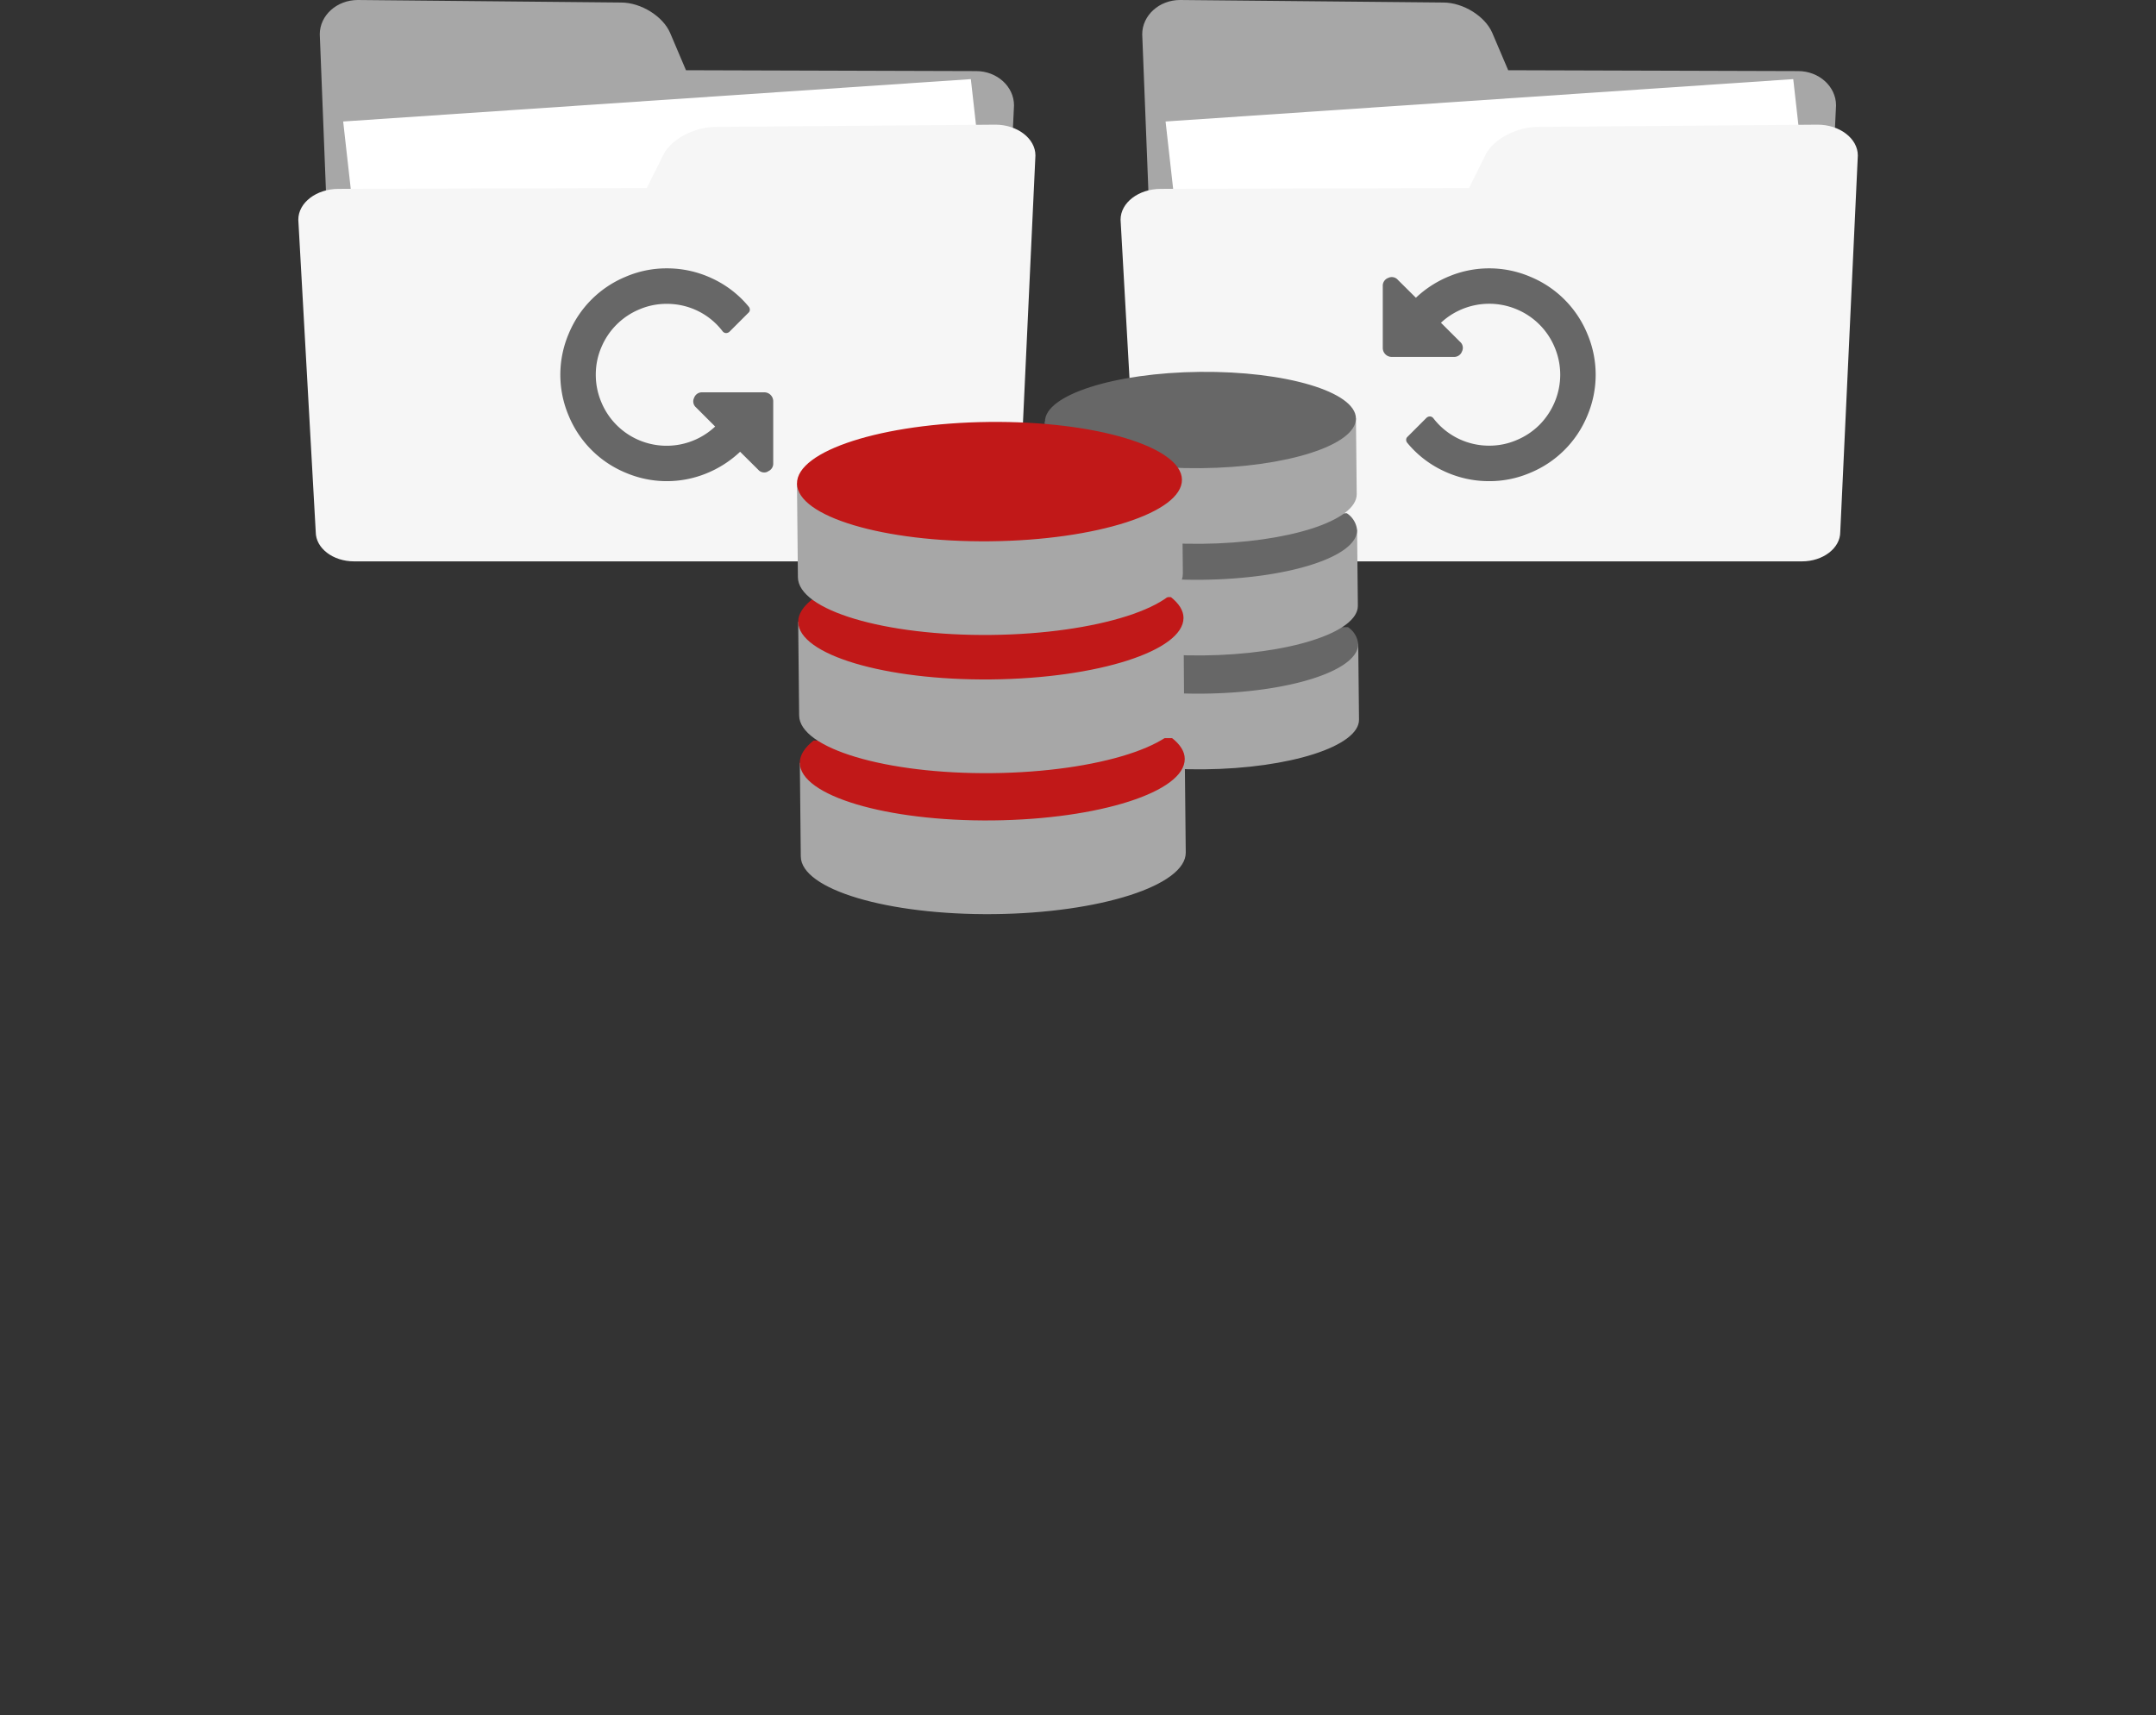
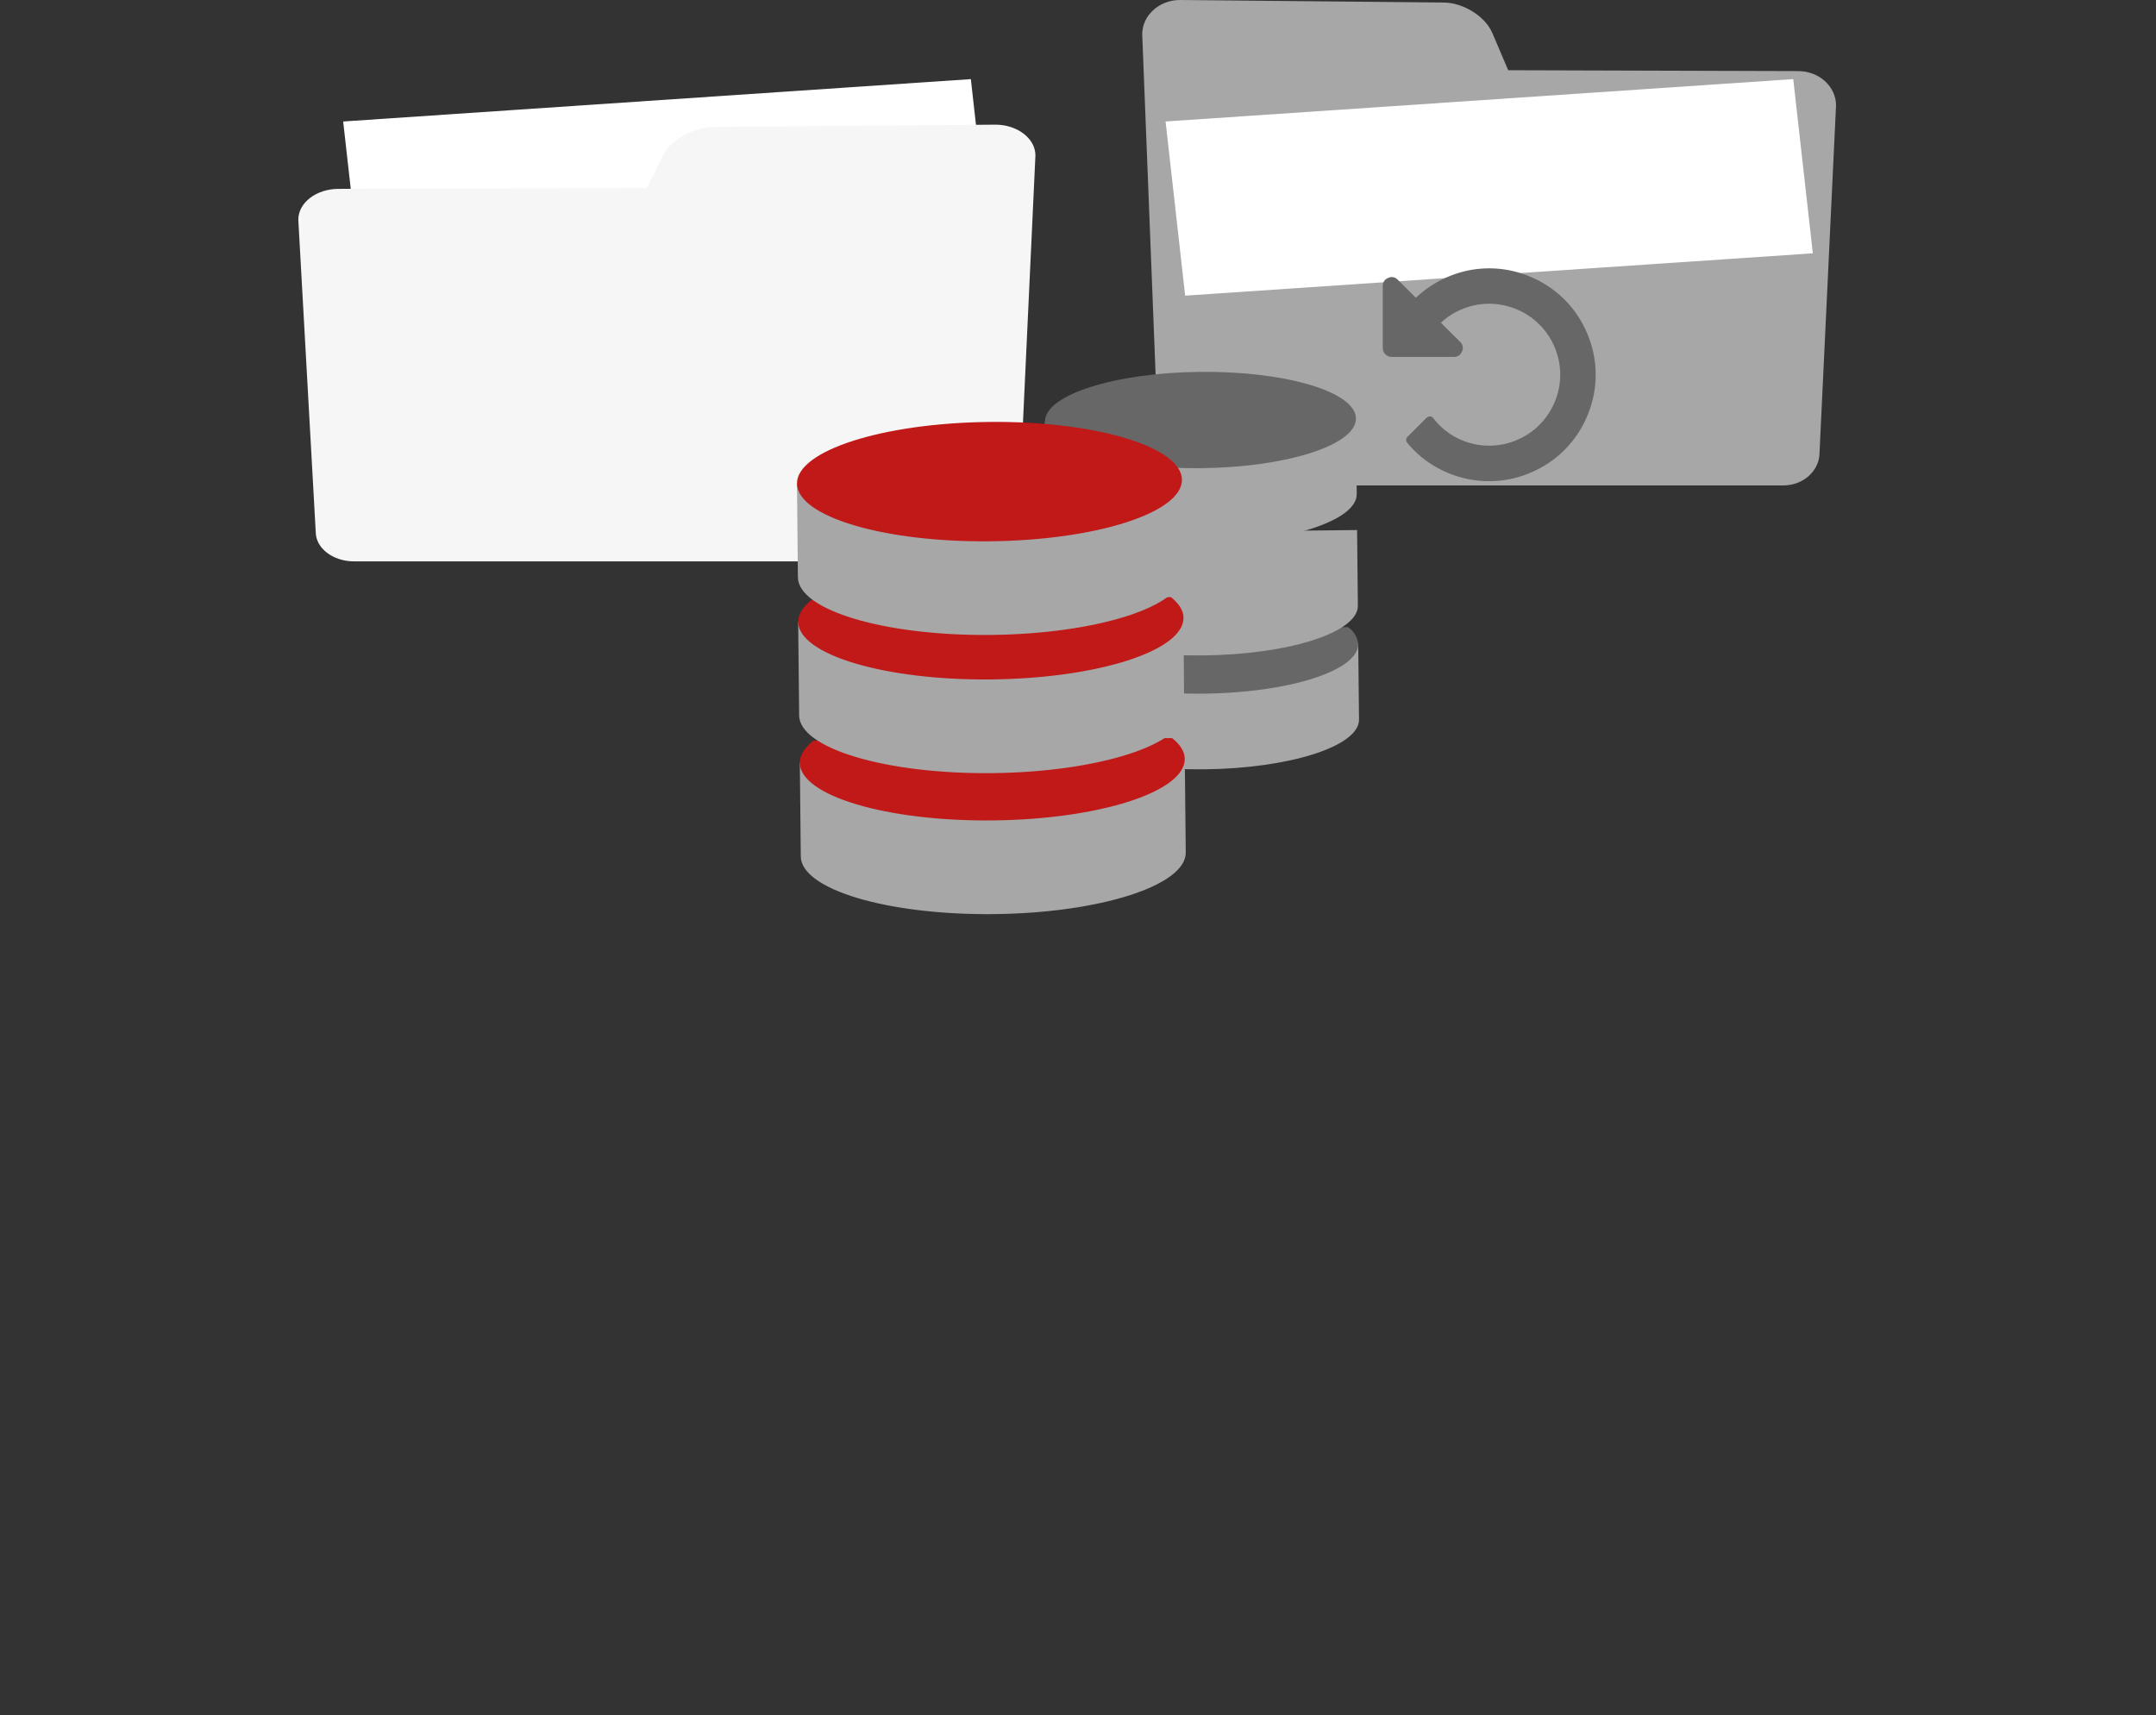
<svg xmlns="http://www.w3.org/2000/svg" id="Ebene_2" data-name="Ebene 2" viewBox="0 0 470 374">
  <rect x="0" y="0" width="470" height="374" fill="#333333" stroke="none" />
  <defs>
    <style>.cls-1{fill:#a7a7a7;}.cls-2{fill:#fff;}.cls-3{fill:#f6f6f6;}.cls-4{fill:#676767;}.cls-5{fill:#c11818;}</style>
  </defs>
  <title>backup</title>
-   <path class="cls-1" d="M78,0l57.4.55c4.33,0,9.13,3,10.69,6.64l3.45,8.12,63.26.19c4.54,0,8.25,3.36,8.25,7.47l-3.6,75.75c0,3.91-3.54,7.12-7.86,7.12H81.17c-4.32,0-7.86-3.21-7.86-7.12L69.71,7.47C69.71,3.36,73.42,0,78,0Z" />
  <polygon class="cls-2" points="215.91 55.23 79.08 64.46 74.81 26.49 211.64 17.25 215.91 55.23" />
  <path class="cls-3" d="M217,27.18l-61,.49c-4.59,0-9.7,2.69-11.35,6L141,41l-67.2.18c-4.82,0-8.77,3-8.77,6.72L68.83,116c0,3.52,3.75,6.4,8.35,6.4H213.54c4.6,0,8.35-2.88,8.35-6.4l3.83-82.11C225.72,30.2,221.78,27.18,217,27.18Z" />
-   <path class="cls-4" d="M167.38,102.82a1.73,1.73,0,0,1-2.11-.42l-3.93-3.9a23.53,23.53,0,0,1-7.38,4.73,22.83,22.83,0,0,1-17.6-.17A22.88,22.88,0,0,1,124,90.71a22.82,22.82,0,0,1,0-18,22.88,22.88,0,0,1,12.35-12.35,22.55,22.55,0,0,1,9-1.85,23.05,23.05,0,0,1,9.88,2.19,22.62,22.62,0,0,1,8,6.18,1,1,0,0,1,.23.68.85.85,0,0,1-.29.62L159,72.35a1.15,1.15,0,0,1-.75.27,1,1,0,0,1-.7-.36,15.16,15.16,0,0,0-5.4-4.45,15.34,15.34,0,0,0-6.8-1.56,15,15,0,0,0-6,1.22,15.37,15.37,0,0,0-8.25,8.24,15,15,0,0,0-1.22,6,15.22,15.22,0,0,0,1.22,6A15.37,15.37,0,0,0,139.37,96,15.45,15.45,0,0,0,155.9,93l-4.17-4.17a1.72,1.72,0,0,1-.42-2.08,1.81,1.81,0,0,1,1.79-1.21h13.53a1.95,1.95,0,0,1,1.93,1.93V101a1.79,1.79,0,0,1-1.18,1.78Zm0,0" />
  <path class="cls-1" d="M257.24,0l57.4.55c4.32,0,9.13,3,10.68,6.64l3.46,8.12L392,15.5c4.54,0,8.25,3.36,8.25,7.47l-3.6,75.75c0,3.91-3.54,7.12-7.86,7.12H260.45c-4.32,0-7.86-3.21-7.86-7.12L249,7.47C249,3.36,252.7,0,257.24,0Z" />
  <polygon class="cls-2" points="395.19 55.23 258.36 64.46 254.09 26.49 390.92 17.25 395.19 55.23" />
-   <path class="cls-3" d="M396.23,27.18l-61,.49c-4.59,0-9.7,2.69-11.35,6L320.25,41l-67.2.18c-4.83,0-8.77,3-8.77,6.72L248.11,116c0,3.52,3.75,6.4,8.35,6.4H392.82c4.59,0,8.35-2.88,8.35-6.4L405,33.9C405,30.2,401.05,27.18,396.23,27.18Z" />
  <path class="cls-4" d="M302.62,60.6a1.75,1.75,0,0,1,2.11.42l3.93,3.9a23.46,23.46,0,0,1,7.39-4.73,22.81,22.81,0,0,1,17.59.17A22.88,22.88,0,0,1,346,72.71a22.82,22.82,0,0,1,0,18,22.88,22.88,0,0,1-12.35,12.35,22.55,22.55,0,0,1-9,1.85,23.05,23.05,0,0,1-9.88-2.19,22.62,22.62,0,0,1-8-6.18,1,1,0,0,1-.23-.68.85.85,0,0,1,.29-.62L311,91.07a1.15,1.15,0,0,1,.75-.27,1,1,0,0,1,.7.37,15.28,15.28,0,0,0,12.2,6,15,15,0,0,0,6-1.23,15.4,15.4,0,0,0,4.94-3.3,15.7,15.7,0,0,0,3.31-4.94,15.34,15.34,0,0,0,0-12,15.34,15.34,0,0,0-8.25-8.25,15.43,15.43,0,0,0-16.53,2.92l4.17,4.16a1.73,1.73,0,0,1,.42,2.09,1.81,1.81,0,0,1-1.78,1.2H303.37a1.95,1.95,0,0,1-1.93-1.93V62.38a1.8,1.8,0,0,1,1.18-1.78Zm0,0" />
  <path class="cls-1" d="M228.3,141.09l.17,16.5c.06,5.8,15.28,10.34,34,10.15s33.85-5.05,33.79-10.84l-.17-16.5" />
  <path class="cls-4" d="M230.72,137.18c-1.54,1.22-2.43,2.53-2.42,3.91.06,5.8,15.29,10.34,34,10.15s33.84-5,33.78-10.84a5,5,0,0,0-2.23-3.66" />
  <path class="cls-1" d="M228.05,116.26l.17,16.5c.06,5.79,15.28,10.34,34,10.15s33.85-5,33.79-10.85l-.17-16.49" />
-   <path class="cls-4" d="M230.47,112.34c-1.55,1.23-2.44,2.54-2.42,3.92.06,5.8,15.28,10.34,34,10.15s33.85-5,33.79-10.84a5,5,0,0,0-2.23-3.66" />
  <path class="cls-1" d="M227.8,91.93l.17,16.49c.06,5.8,15.28,10.35,34,10.15s33.85-5,33.79-10.84l-.17-16.5" />
  <path class="cls-4" d="M295.59,91.23c.06,5.8-15.07,10.66-33.79,10.85s-33.94-4.36-34-10.15,15.07-10.66,33.79-10.85S295.53,85.44,295.59,91.23Z" />
  <path class="cls-1" d="M174.36,166.32l.21,20.42c.07,7.18,18.91,12.81,42.09,12.57s41.9-6.26,41.83-13.43l-.21-20.42" />
  <path class="cls-5" d="M177.35,161.47c-1.91,1.51-3,3.14-3,4.85.07,7.17,18.92,12.8,42.09,12.56s41.9-6.24,41.83-13.42c0-1.61-1-3.13-2.76-4.53" />
  <path class="cls-1" d="M174,135.58l.21,20.42c.08,7.17,18.92,12.81,42.09,12.57s41.91-6.25,41.84-13.43L258,134.72" />
  <path class="cls-5" d="M177,130.73c-1.91,1.51-3,3.14-3,4.85.08,7.17,18.92,12.8,42.1,12.56S258,141.9,258,134.72c0-1.61-1-3.13-2.75-4.53" />
  <path class="cls-1" d="M173.74,105.45l.2,20.42c.08,7.18,18.92,12.81,42.1,12.57s41.9-6.25,41.82-13.42l-.2-20.43" />
  <path class="cls-5" d="M257.66,104.59c.07,7.18-18.66,13.19-41.83,13.43s-42-5.39-42.09-12.57S192.39,92.26,215.56,92,257.58,97.42,257.66,104.59Z" />
</svg>